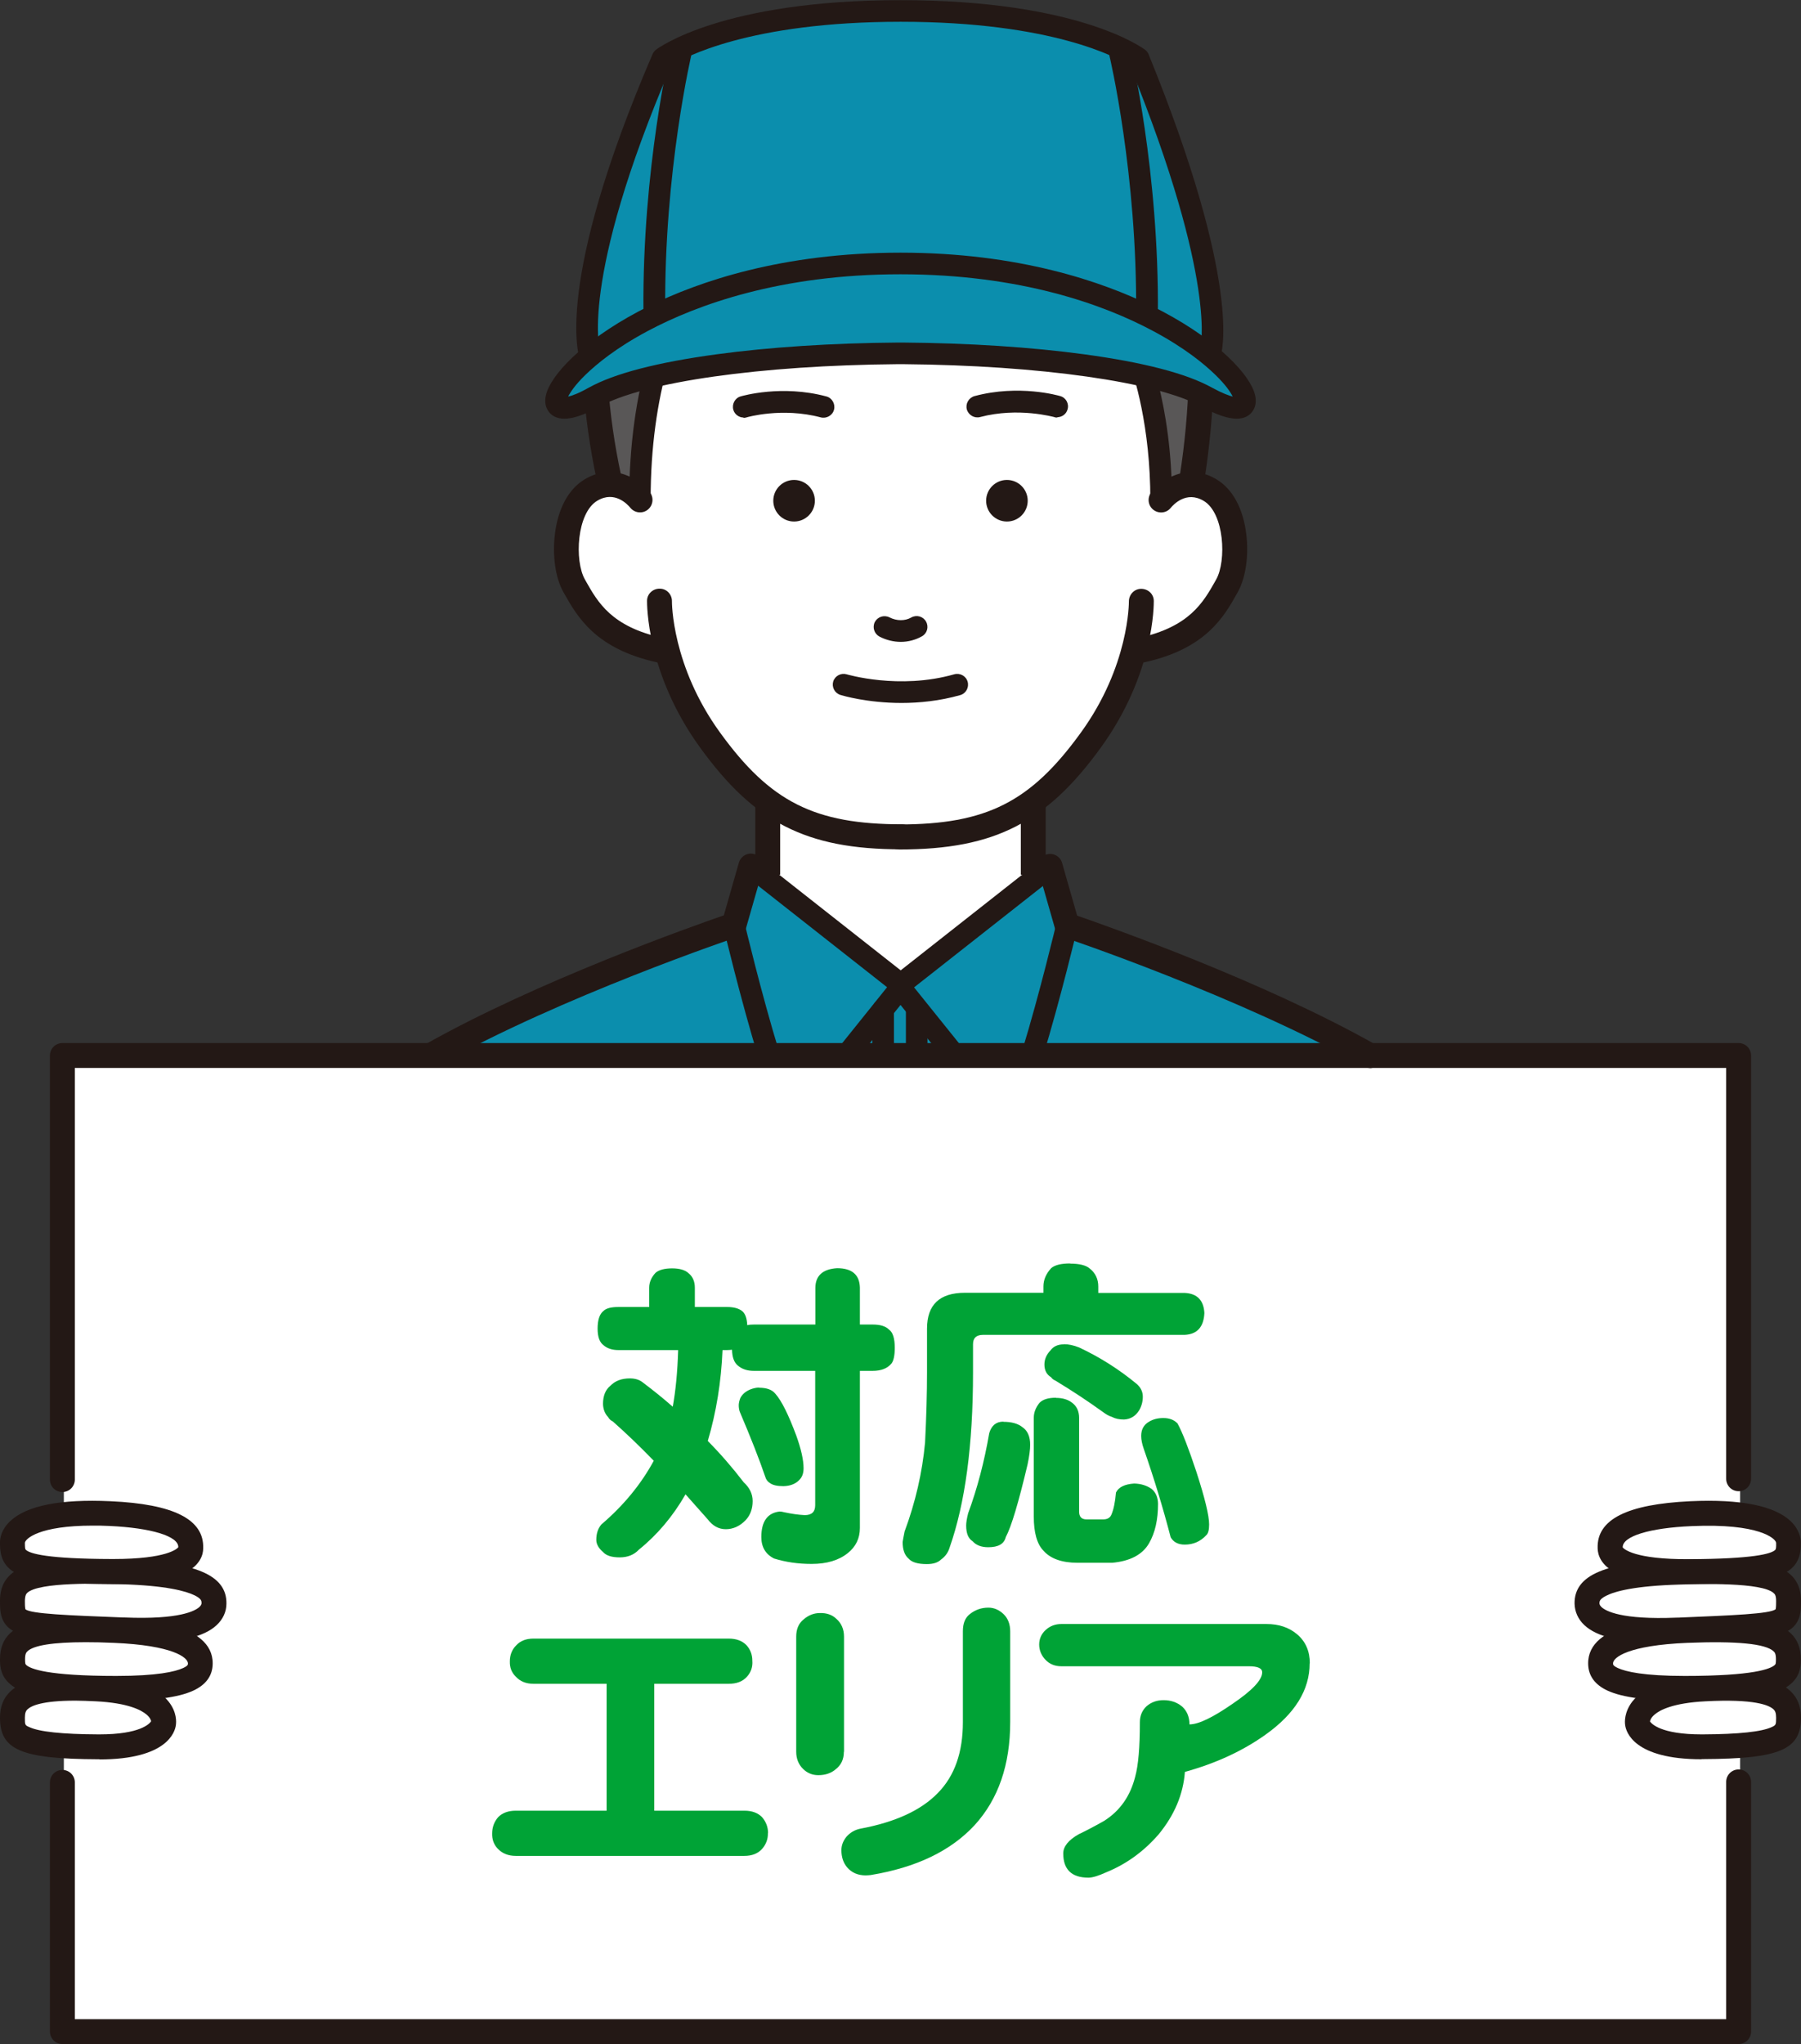
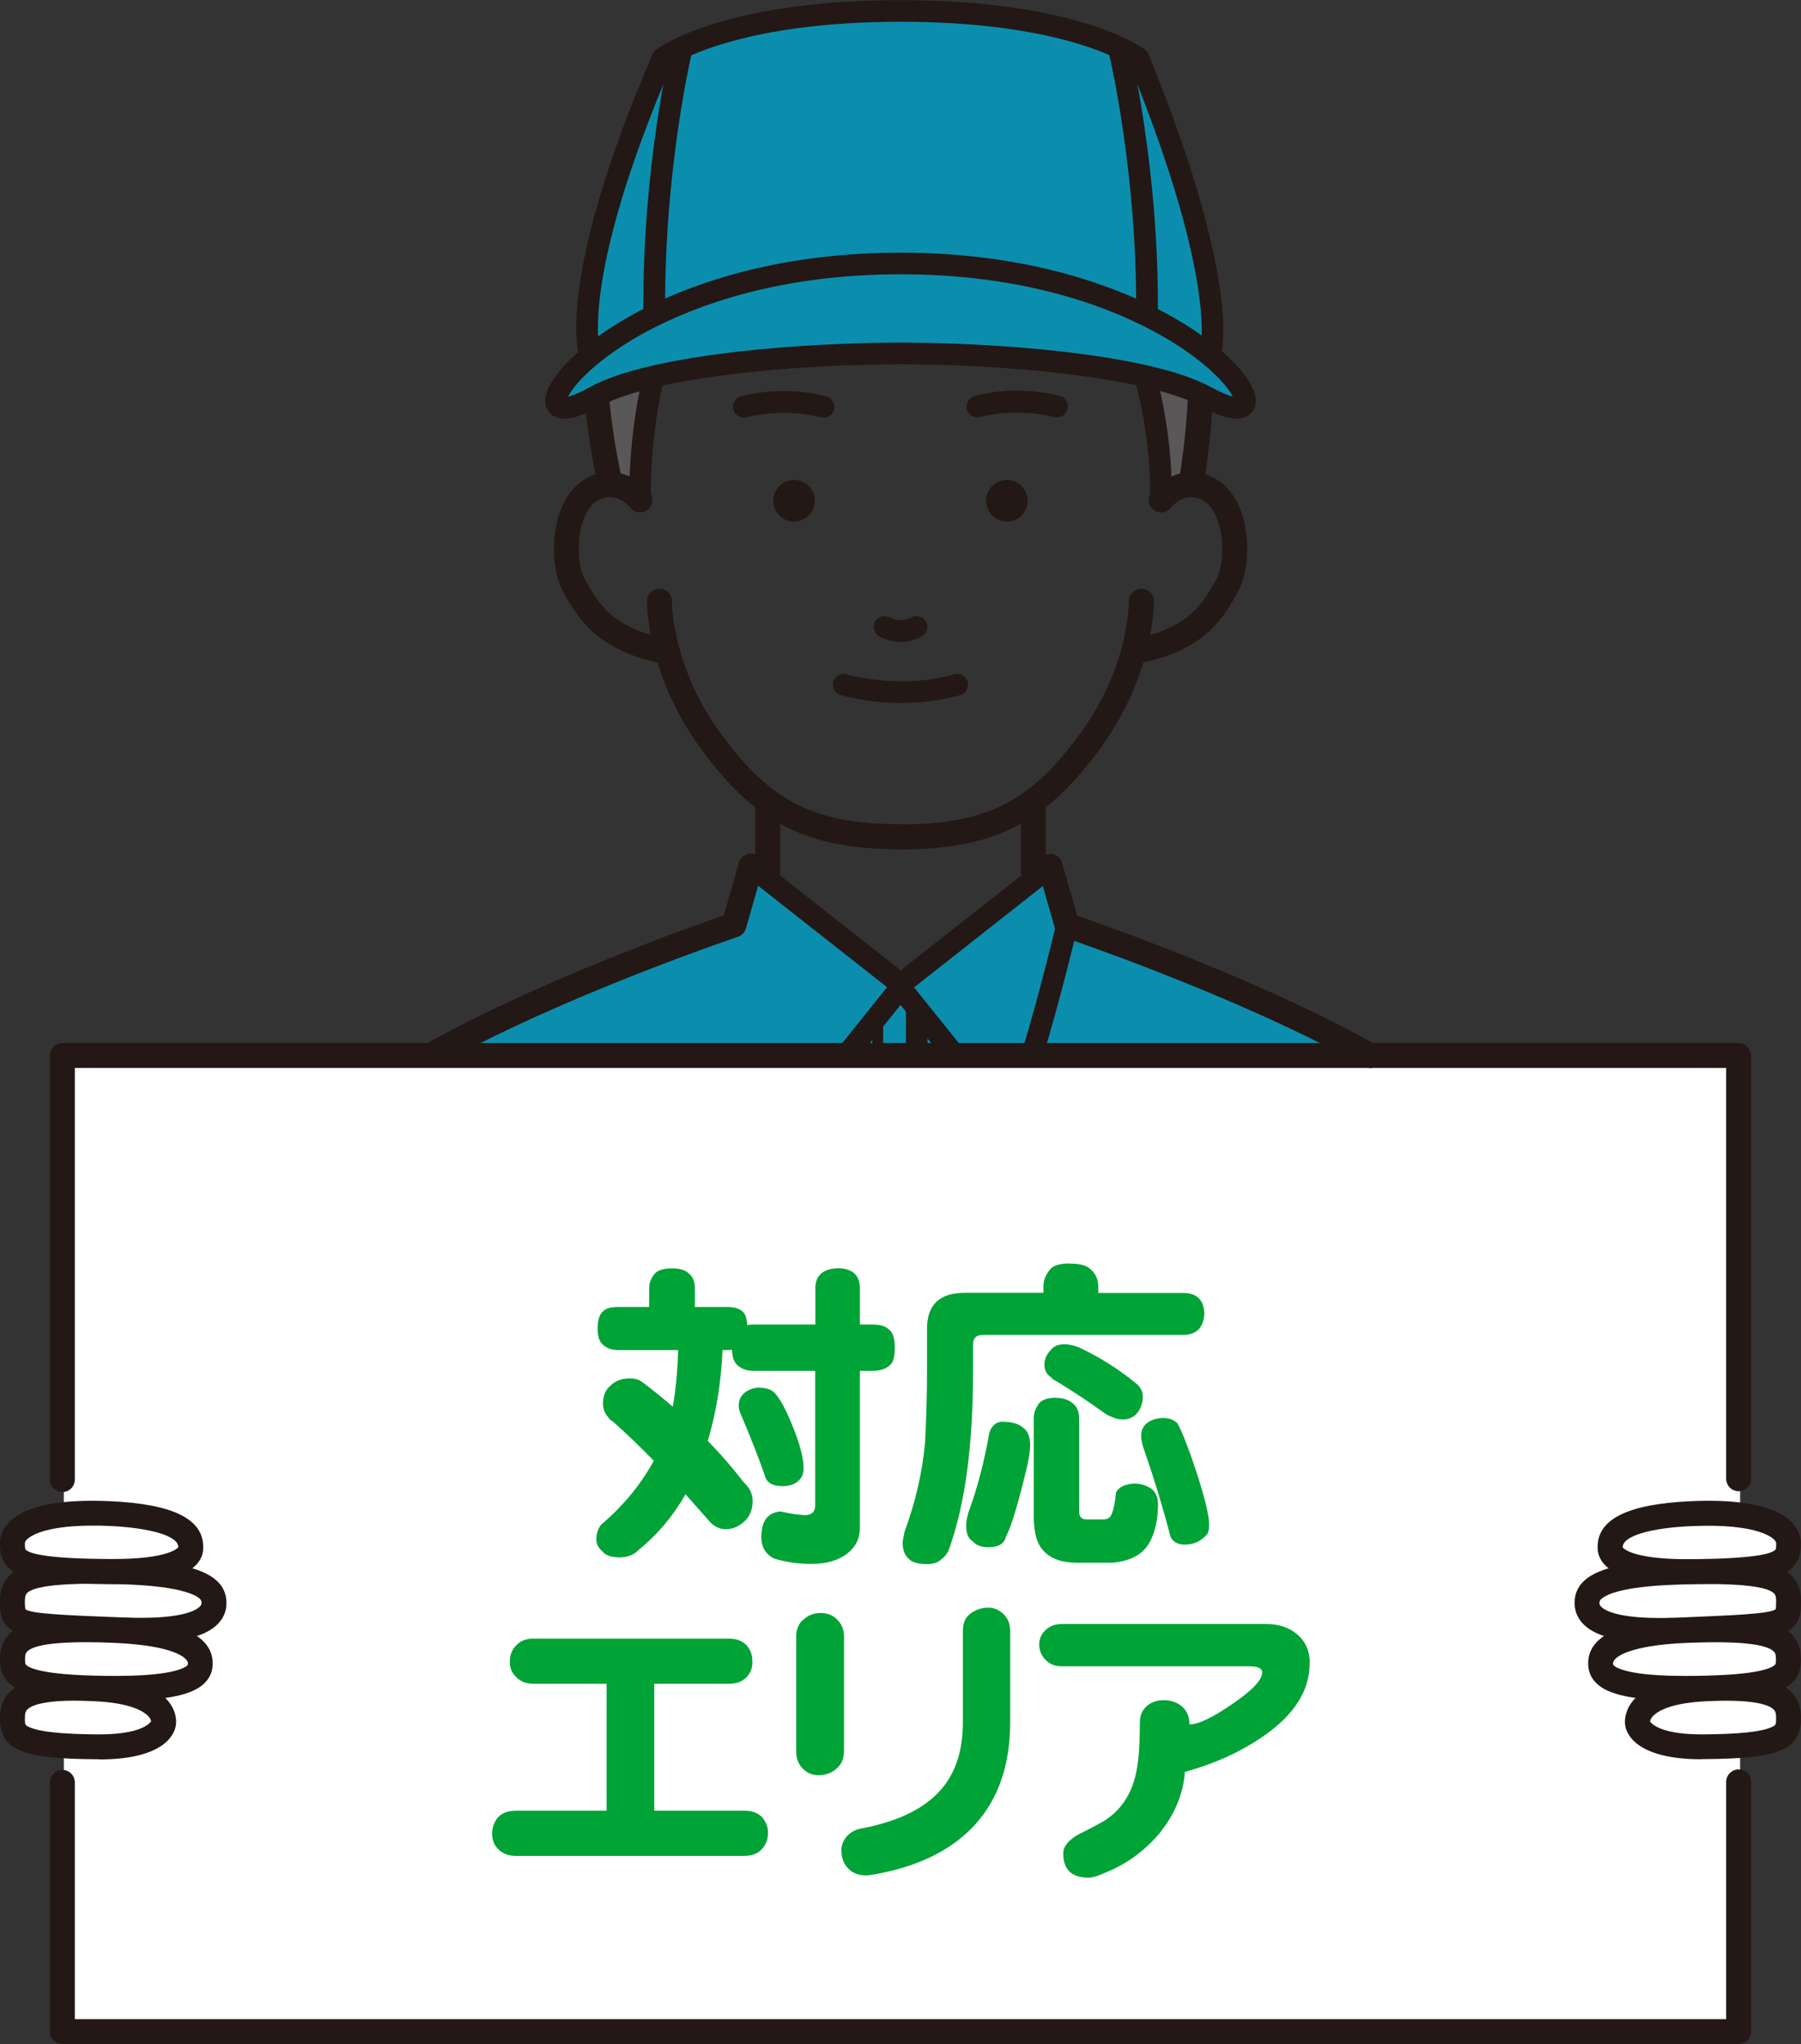
<svg xmlns="http://www.w3.org/2000/svg" id="_レイヤー_2" width="110" height="124.83" viewBox="0 0 110 124.83">
  <rect x="0" y="0" width="110" height="124.83" fill="#333333" stroke="none" />
  <defs>
    <style>.cls-1{fill:#231815;}.cls-2{fill:#595757;}.cls-3{fill:#fff;}.cls-4{fill:#00a336;}.cls-5{fill:#0b8ead;}</style>
  </defs>
  <g id="_コンテンツ">
-     <path class="cls-3" d="M72.79,29.72h0c-.64.04-1.36.48-1.85.94,0-.6-.01-1.17-.04-1.72-.27-4.82-1.57-7.63-1.57-7.63-15.18,1.65-23.53-8.2-23.53-8.2,0,0-6.17,4.07-6.65,16.08-.05.45-.07.94-.04,1.47-.51-.45-1.14-.85-1.82-.91h0c-3.84-.4-4.05,9.56,3.48,10.08.55,2.78,3.56,7.45,6.15,9.2h0v4.86s8.12,6.39,8.12,6.39l8.11-6.39v-.35s-.01-4.51-.01-4.51h0c2.58-1.75,5.59-6.42,6.15-9.2,7.93-.85,7.05-10.39,3.5-10.11Z" />
    <path class="cls-2" d="M37.29,29.74c.55.05,1.16.34,1.82.91-.03-.53-.01-1.02.04-1.47.47-12.01,6.65-16.08,6.65-16.08,0,0,8.34,9.84,23.53,8.2,0,0,1.61,3.49,1.62,9.34.66-.6,1.28-.88,1.84-.93l.06-.38c1.3-8.46.21-15.34-2.28-19.71-2.24-3.94-5.36-6.87-15.1-7.56-8.78-.62-12.75,3.62-12.75,3.62,0,0-1.26.12-3.83,4.14-2.57,4.03-3.39,11.54-1.67,19.51l.06.4Z" />
    <path class="cls-5" d="M83.48,64.48c-6.33-3.75-14.49-6.49-17.42-7.46-.5-.18-.8-.3-.85-.34l-1.03-3.6-9.14,7.19-9.14-7.19-1.03,3.6s-.03.02-.07.04c0,0,0-.01,0-.02-1.48.55-11.1,3.5-18.33,7.78h57.01Z" />
    <path class="cls-3" d="M109.33,104.92c0-.92-.46-1.66-3.05-1.78v-.13c2.97-.27,3.05-.97,3.05-1.66,0-.96-.48-1.6-3.05-1.76v-.19c2.97-.18,3.06-.46,3.05-1.61-.01-.99-.5-1.57-3.05-1.74v-.14c2.98-.22,3.06-.8,3.05-1.69,0-.44-.48-1.38-3.05-1.69v-28.05H3.9v28.05c-2.57.3-3.05,1.25-3.05,1.69,0,.89.07,1.47,3.05,1.69v.14c-2.55.17-3.04.74-3.05,1.74-.01,1.15.07,1.43,3.05,1.61v.19c-2.57.16-3.05.8-3.05,1.76,0,.69.08,1.39,3.05,1.66v.13c-2.59.12-3.05.86-3.05,1.78,0,.84.07,1.5,3.05,1.71v17.46h102.38v-17.46c2.98-.21,3.05-.87,3.05-1.71Z" />
    <path class="cls-1" d="M55.02,39.2c-.44,0-.89-.11-1.3-.32-.32-.17-.45-.56-.29-.89.17-.32.56-.45.89-.29.45.23.95.23,1.34.01.32-.18.72-.07.9.25.18.32.07.72-.25.9-.39.22-.84.34-1.29.34Z" />
    <path class="cls-1" d="M55.06,42.93c-2.11,0-3.63-.46-3.73-.49-.35-.11-.54-.48-.44-.82.11-.35.48-.54.82-.44h0s3.21.96,6.57,0c.35-.1.72.1.82.45.1.35-.1.72-.45.82-1.27.36-2.51.48-3.59.48Z" />
    <path class="cls-1" d="M45.42,25.5c-.28,0-.55-.19-.63-.47-.1-.35.1-.72.44-.82.1-.03,2.52-.73,5.24,0,.35.09.56.46.47.81-.09.35-.46.56-.81.47-2.36-.63-4.51-.01-4.53,0-.06.02-.13.03-.19.03Z" />
    <path class="cls-1" d="M64.58,25.5c-.06,0-.12,0-.19-.03-.03,0-2.19-.62-4.53,0-.35.09-.71-.12-.81-.47-.09-.35.12-.71.47-.81,2.72-.73,5.14-.03,5.24,0,.35.1.55.47.44.82-.08.29-.35.47-.63.47Z" />
    <path class="cls-1" d="M106.19,124.83H3.81c-.42,0-.76-.34-.76-.76v-15.22c0-.42.34-.76.76-.76s.76.34.76.76v14.46h100.86v-14.49c0-.42.34-.76.76-.76s.76.34.76.76v15.25c0,.42-.34.76-.76.76Z" />
    <path class="cls-1" d="M3.81,91.12c-.42,0-.76-.34-.76-.76v-25.9c0-.42.34-.76.76-.76h102.38c.42,0,.76.34.76.76v25.85c0,.42-.34.76-.76.76s-.76-.34-.76-.76v-25.09H4.57v25.14c0,.42-.34.76-.76.76Z" />
    <path class="cls-1" d="M6.94,96.74s-.08,0-.12,0c-4.46-.02-5.7-.39-6.33-1.02C0,95.21,0,94.6,0,94.19c0-.26.08-.78.62-1.29,1-.95,3.06-1.36,6.12-1.22,3.87.17,5.73,1.11,5.67,2.87v.02h0c0,.36-.17,1.04-1.18,1.52-.9.44-2.31.65-4.3.65ZM5.66,93.17c-3.27,0-4.1.8-4.14,1.04,0,.28.01.39.05.43.25.25,1.36.56,5.25.57.04,0,.07,0,.11,0,3.27,0,3.89-.63,3.96-.72h0c.02-.67-1.63-1.18-4.22-1.3-.36-.02-.7-.02-1.02-.02ZM11.65,94.55h0,0ZM10.89,94.53s0,0,0,0h0Z" />
    <path class="cls-1" d="M8.6,100.33c-.34,0-.69,0-1.06-.02h-.08c-3.37-.14-5.06-.2-6-.45C-.02,99.48,0,98.48,0,97.76c0-.43.07-1.05.6-1.56.86-.83,2.65-1.07,6.86-.95,4.48.13,6.39.93,6.37,2.68h0c0,.5-.21.95-.59,1.31-.77.73-2.3,1.09-4.64,1.09ZM1.55,98.28c.35.28,2.59.37,5.97.5h.08c3.38.14,4.34-.41,4.59-.65.1-.1.12-.17.12-.23h0c0-.12,0-.26-.42-.47-.53-.26-1.74-.6-4.47-.68-1.25-.04-5.05-.15-5.76.53-.06.06-.13.15-.14.48,0,.13,0,.41.03.5Z" />
    <path class="cls-1" d="M7.09,103.87c-4.8,0-6-.54-6.59-1.13C0,102.24,0,101.65,0,101.33c0-.67.2-1.19.61-1.58.87-.83,2.66-1.1,6.39-.94,1.49.06,6.03.25,5.99,2.8-.01.73-.41,1.28-1.19,1.64-.91.42-2.45.62-4.72.62ZM5.22,100.29c-1.97,0-3.17.19-3.55.56-.07.07-.14.16-.14.48,0,.26.02.3.06.34.25.25,1.31.68,5.51.68,2.5,0,3.6-.26,4.08-.48.3-.14.3-.21.3-.28,0-.37-.94-1.11-4.53-1.26-.63-.03-1.2-.04-1.72-.04Z" />
    <path class="cls-1" d="M6.07,107.44s-.05,0-.08,0C1.29,107.42,0,106.87,0,104.9c0-.68.21-1.21.64-1.61.83-.78,2.41-1.06,5.3-.91,2.17.11,3.64.63,4.36,1.54.51.64.47,1.25.44,1.44-.05.4-.52,2.09-4.67,2.09ZM4.59,103.86c-2.01,0-2.68.31-2.91.53-.1.09-.16.22-.16.51,0,.43,0,.46.26.57.6.29,2.02.44,4.22.45.02,0,.05,0,.07,0,2.51,0,3.07-.66,3.16-.8-.01-.07-.06-.23-.29-.42-.31-.26-1.11-.7-3.08-.8-.47-.02-.89-.04-1.26-.04Z" />
    <path class="cls-1" d="M103.06,96.74c-1.99,0-3.4-.21-4.3-.65-1.01-.49-1.17-1.16-1.18-1.52v-.02c-.06-1.76,1.8-2.69,5.67-2.87,3.07-.14,5.13.28,6.12,1.22.53.51.62,1.03.62,1.29,0,.4,0,1.02-.49,1.52-.63.63-1.86,1-6.33,1.02-.04,0-.08,0-.12,0ZM99.11,94.5c.07.09.7.74,4.07.72,3.89-.02,5-.32,5.25-.57.04-.04.06-.15.05-.44-.04-.25-1.03-1.19-5.15-1.01-2.58.11-4.24.62-4.22,1.3h0ZM99.11,94.53h0s0,0,0,0Z" />
    <path class="cls-1" d="M101.4,100.33c-2.35,0-3.87-.36-4.64-1.09-.38-.36-.58-.82-.59-1.31h0c-.02-1.75,1.88-2.55,6.37-2.68,4.2-.12,6,.13,6.86.95.53.51.6,1.14.6,1.56,0,.73.02,1.72-1.45,2.1-.94.24-2.63.31-6,.44h-.08c-.37.02-.72.03-1.06.03ZM97.69,97.91c0,.06.02.13.12.23.25.24,1.21.79,4.59.65h.08c3.37-.14,5.61-.23,5.97-.51.03-.09.03-.38.03-.5,0-.33-.07-.42-.14-.48-.7-.68-4.51-.57-5.76-.53-2.73.08-3.94.41-4.47.68-.42.21-.42.35-.42.47Z" />
    <path class="cls-1" d="M102.91,103.87c-2.26,0-3.8-.2-4.72-.62-.78-.36-1.18-.91-1.19-1.64h0c-.04-2.55,4.5-2.74,5.99-2.8,3.73-.15,5.52.11,6.39.94.41.39.61.91.61,1.58,0,.32,0,.91-.51,1.41-.59.59-1.79,1.13-6.59,1.13ZM98.52,101.59c0,.07,0,.14.3.28.48.22,1.58.48,4.08.48,4.2,0,5.26-.43,5.51-.68.04-.04.06-.07.06-.34,0-.32-.07-.42-.14-.48-.49-.47-2.26-.64-5.28-.52-3.6.15-4.54.89-4.53,1.26h0Z" />
    <path class="cls-1" d="M103.93,107.44c-4.15,0-4.62-1.68-4.67-2.09-.03-.18-.06-.79.44-1.44.72-.91,2.19-1.43,4.36-1.54,2.89-.15,4.47.12,5.3.91.43.41.64.94.64,1.61,0,1.97-1.29,2.52-5.99,2.54-.03,0-.05,0-.08,0ZM100.77,105.12c.09.14.65.8,3.16.8.02,0,.05,0,.07,0,2.19-.01,3.61-.16,4.22-.45.25-.12.26-.14.26-.57,0-.29-.06-.42-.16-.51-.26-.25-1.15-.65-4.17-.49-1.97.1-2.78.54-3.08.8-.23.19-.28.35-.29.42ZM100.77,105.17h0,0Z" />
    <circle class="cls-1" cx="48.5" cy="30.58" r="1.27" />
    <circle class="cls-1" cx="61.5" cy="30.58" r="1.27" />
    <path class="cls-1" d="M40.29,40.47c-.05,0-.11,0-.16-.02-3.77-.83-4.87-2.79-5.68-4.22l-.05-.09c-.47-.84-.67-2.19-.51-3.51.19-1.57.83-2.76,1.81-3.35,1.81-1.09,3.4.04,3.99.78.26.33.2.81-.13,1.07s-.81.2-1.07-.13c-.15-.18-.94-1.06-2.01-.42-1.26.75-1.4,3.66-.76,4.8l.05.09c.74,1.31,1.57,2.8,4.68,3.48.41.09.67.5.58.91-.08.36-.39.6-.74.6Z" />
    <rect class="cls-1" x="46.13" y="48.91" width="1.52" height="4.51" />
    <path class="cls-1" d="M26.38,65.19c-.27,0-.52-.14-.66-.39-.21-.37-.08-.83.29-1.04,6.83-3.85,16.21-7.17,18.2-7.86l.92-3.22c.12-.4.54-.64.94-.52.4.12.64.54.52.94l-1.03,3.6c-.07.24-.25.43-.49.51-.11.04-10.8,3.64-18.32,7.87-.12.07-.25.1-.37.1Z" />
    <path class="cls-1" d="M55.11,51.87c-3.04,0-5.24-.43-7.15-1.4-1.87-.95-3.48-2.44-5.21-4.83-3.28-4.53-3.23-8.77-3.23-8.95,0-.42.36-.75.78-.74.42,0,.75.36.74.77,0,.06-.02,3.94,2.94,8.02,3.07,4.24,5.78,5.6,11.12,5.6.42,0,.76.34.76.76s-.34.76-.76.76Z" />
    <path class="cls-1" d="M54.89,51.87c-.42,0-.76-.34-.76-.76s.34-.76.76-.76c5.35,0,8.05-1.36,11.12-5.6,2.97-4.09,2.94-7.98,2.94-8.02,0-.42.33-.77.75-.77.42,0,.77.32.77.74,0,.18.05,4.42-3.23,8.95-1.73,2.39-3.34,3.87-5.21,4.83-1.9.97-4.11,1.4-7.15,1.4Z" />
    <path class="cls-1" d="M69.71,40.47c-.35,0-.66-.24-.74-.6-.09-.41.17-.82.58-.91,3.1-.68,3.94-2.17,4.68-3.48l.05-.09c.64-1.14.5-4.05-.76-4.8-1.07-.64-1.86.24-2.01.42-.26.33-.74.38-1.07.12-.33-.26-.38-.74-.12-1.07.59-.74,2.18-1.87,3.99-.78.98.59,1.62,1.78,1.81,3.35.16,1.32-.04,2.66-.51,3.51l-.05.09c-.8,1.43-1.91,3.4-5.68,4.22-.05.01-.11.02-.16.02Z" />
    <path class="cls-1" d="M39.09,31.2c-.36,0-.66-.29-.66-.66,0-6.97,1.86-11.51,3.43-14.09,1.73-2.85,3.47-4.01,3.55-4.06.28-.18.65-.13.87.12.02.02,2.09,2.43,5.94,4.6,3.54,2,9.37,4.2,17.01,3.37.28-.03.55.12.67.38.07.15,1.68,3.71,1.68,9.68,0,.36-.3.66-.66.66s-.66-.3-.66-.66c0-4.51-.98-7.61-1.39-8.7-7.77.72-13.71-1.55-17.36-3.61-3.05-1.72-5-3.56-5.82-4.4-.58.5-1.68,1.58-2.76,3.38-1.46,2.43-3.2,6.72-3.19,13.33,0,.36-.29.66-.66.66h0Z" />
    <path class="cls-1" d="M37.19,29.93c-.35,0-.67-.24-.74-.6-1.69-7.86-1-15.74,1.77-20.08.61-.95,2.59-3.91,4.08-4.42.87-.82,5.05-4.26,13.19-3.69,9.71.68,13.21,3.55,15.71,7.94,2.78,4.89,3.62,12.06,2.37,20.2-.06.42-.45.7-.87.64-.42-.06-.7-.45-.64-.87.62-4.01.71-7.77.28-11.18-.4-3.12-1.25-5.9-2.47-8.04-.9-1.58-2.13-3.38-4.46-4.72-2.33-1.34-5.62-2.15-10.03-2.46-4.32-.3-7.39.63-9.21,1.47-1.96.91-2.92,1.9-2.93,1.91-.11.12-.26.2-.41.23-.1.04-1.22.51-3.33,3.81-2.57,4.02-3.18,11.45-1.57,18.94.09.41-.17.82-.58.9-.05.01-.11.02-.16.02ZM42.76,6.28s0,0,0,0c0,0,0,0,0,0ZM42.76,6.28s0,0,0,0c0,0,0,0,0,0ZM42.76,6.28s0,0,0,0c0,0,0,0,0,0ZM42.77,6.27s0,0,0,0c0,0,0,0,0,0ZM42.77,6.27s0,0,0,0c0,0,0,0,0,0Z" />
    <rect class="cls-1" x="62.35" y="48.91" width="1.52" height="4.51" />
    <path class="cls-1" d="M83.66,65.22c-.13,0-.25-.03-.37-.1-7.52-4.24-18.25-7.86-18.36-7.89-.24-.08-.42-.27-.49-.51l-1.03-3.6c-.12-.4.12-.83.52-.94.4-.12.83.12.94.52l.92,3.22c2,.69,11.41,4.02,18.24,7.88.37.21.5.67.29,1.04-.14.25-.4.39-.66.39Z" />
    <path class="cls-1" d="M51.68,65.12c-.15,0-.29-.05-.41-.15-.28-.23-.33-.64-.1-.93l3.01-3.75-8.73-6.87c-.29-.23-.34-.64-.11-.93.23-.29.64-.34.93-.11l9.25,7.28c.14.11.23.27.25.44.02.17-.03.35-.14.49l-3.43,4.27c-.13.16-.32.25-.51.25Z" />
-     <path class="cls-1" d="M46.96,65.09c-.28,0-.54-.18-.63-.47-1.11-3.63-2.13-7.93-2.14-7.97-.08-.35.14-.71.49-.79.35-.08.71.14.79.49.01.04,1.02,4.3,2.12,7.89.11.35-.09.72-.44.82-.06.02-.13.03-.19.03Z" />
    <path class="cls-1" d="M58.3,65.09c-.19,0-.38-.08-.51-.25l-3.41-4.24c-.11-.14-.16-.31-.14-.49.02-.17.11-.33.25-.44l9.25-7.28c.29-.23.7-.18.93.11.23.29.18.7-.11.93l-8.73,6.87,2.99,3.72c.23.28.18.7-.1.93-.12.1-.27.15-.41.15Z" />
    <path class="cls-1" d="M63.04,65.09c-.06,0-.13,0-.19-.03-.35-.11-.54-.48-.44-.82,1.1-3.59,2.11-7.85,2.12-7.89.08-.35.44-.57.79-.49.35.08.57.44.49.79-.01.04-1.03,4.34-2.14,7.97-.09.28-.35.47-.63.47Z" />
-     <path class="cls-1" d="M53.94,65.12c-.36,0-.66-.3-.66-.66v-2.81c0-.36.3-.66.66-.66s.66.3.66.66v2.81c0,.36-.3.66-.66.66Z" />
+     <path class="cls-1" d="M53.94,65.12c-.36,0-.66-.3-.66-.66v-2.81c0-.36.3-.66.66-.66v2.81c0,.36-.3.66-.66.66Z" />
    <path class="cls-1" d="M55.99,65.12c-.36,0-.66-.3-.66-.66v-2.81c0-.36.3-.66.66-.66s.66.3.66.66v2.81c0,.36-.3.66-.66.66Z" />
    <path class="cls-5" d="M73.66,21.51h.26s1.32-3.94-4.39-17.96c0,0-3.78-2.89-14.54-2.89s-14.54,2.89-14.54,2.89c-6.03,14.02-4.42,18.2-4.42,18.2h0c-2.84,2.36-2.8,4.2.25,2.51,2.7-1.5,8.93-2.36,15.59-2.6l5.17-.03c7.04.18,13.8,1.06,16.64,2.64,3.15,1.75,3.09-.27-.04-2.74Z" />
    <path class="cls-1" d="M75.53,25.57c-.54,0-1.26-.25-2.15-.74-2.71-1.5-9.86-2.52-18.23-2.59h-.31c-8.36.07-15.51,1.08-18.22,2.59-1.43.79-2.4.95-2.96.47-.17-.15-.55-.59-.24-1.42.48-1.29,2.59-3.39,6.22-5.19,3.02-1.49,8.13-3.26,15.36-3.26s12.35,1.78,15.36,3.26c3.64,1.8,5.74,3.9,6.22,5.19.31.83-.07,1.27-.24,1.42-.21.18-.48.27-.81.27ZM55,16.75c-7.37,0-12.45,1.88-15.41,3.45-1.96,1.04-3.16,2.04-3.83,2.69-.63.61-.93,1.07-1.06,1.33.23-.05.63-.19,1.27-.55,1.55-.86,4.17-1.54,7.78-2.03,3.24-.44,7.07-.69,11.08-.72h.33c4.01.03,7.84.28,11.08.72,3.61.49,6.23,1.17,7.78,2.03.64.35,1.04.49,1.27.55-.13-.27-.43-.72-1.06-1.33-.67-.65-1.87-1.65-3.83-2.69-2.96-1.58-8.04-3.45-15.41-3.45Z" />
    <path class="cls-1" d="M39.96,19.67c-.36,0-.66-.29-.66-.65-.08-8.73,1.65-16.05,1.67-16.12.09-.35.44-.57.8-.49.35.09.57.44.49.8-.02.07-1.71,7.24-1.63,15.8,0,.36-.29.66-.65.67h0Z" />
    <path class="cls-1" d="M35.43,21.99c-.07-.18-1.64-4.59,4.43-18.69.04-.1.12-.19.2-.26.16-.12,4.08-3.03,14.94-3.03s14.77,2.91,14.94,3.03c.09.07.17.17.21.27,5.74,14.09,4.46,18.25,4.41,18.42l-1.25-.42h0s1.09-4.03-4.3-17.31c-.75-.47-4.74-2.67-14-2.67s-13.26,2.2-14.01,2.67c-5.69,13.29-4.35,17.49-4.33,17.53h0s-1.23.46-1.23.46Z" />
    <path class="cls-1" d="M70.04,19.87h0c-.36,0-.66-.3-.65-.67.08-8.56-1.61-15.73-1.63-15.8-.08-.35.13-.71.49-.8.35-.08.71.13.8.49.02.07,1.75,7.39,1.67,16.12,0,.36-.3.65-.66.65Z" />
    <path class="cls-4" d="M41.05,77.46c.46,0,.79.1,1,.29.26.21.39.51.39.9v1.17h1.97c.4,0,.71.08.92.25.18.14.29.43.31.86.12-.03.25-.04.41-.04h3.75v-2.25c.01-.74.46-1.14,1.33-1.19.91,0,1.37.4,1.39,1.19v2.25h.78c.46,0,.79.1,1,.31.23.16.35.53.35,1.11,0,.47-.07.79-.2.96-.25.3-.63.45-1.15.45h-.78v9.59c0,.64-.25,1.15-.74,1.54-.55.44-1.28.66-2.21.66-.82,0-1.58-.11-2.29-.33-.52-.26-.78-.7-.78-1.31,0-.95.37-1.47,1.11-1.56.08,0,.17.01.27.04.46.1.88.16,1.27.18.43,0,.64-.2.64-.61v-8.2h-3.75c-.4,0-.73-.11-.98-.33-.22-.18-.34-.5-.35-.96-.1.01-.21.02-.31.02h-.27c-.08,1.94-.38,3.79-.9,5.55.77.78,1.5,1.62,2.19,2.52.36.33.55.71.55,1.15,0,.47-.14.86-.43,1.17-.35.36-.76.55-1.21.55-.43,0-.8-.2-1.11-.61-.47-.53-.92-1.04-1.35-1.52-.77,1.34-1.72,2.47-2.85,3.38-.29.31-.68.47-1.17.47s-.83-.11-1.02-.33c-.27-.23-.41-.48-.41-.74,0-.38.1-.69.31-.94,1.37-1.17,2.43-2.47,3.2-3.89-.87-.9-1.71-1.7-2.5-2.4-.13-.06-.23-.16-.29-.27-.2-.21-.3-.48-.31-.8,0-.49.15-.87.45-1.11.29-.3.68-.45,1.19-.45.34,0,.61.09.82.27.61.46,1.21.94,1.8,1.46.18-.99.29-2.14.33-3.46h-3.65c-.38,0-.68-.1-.9-.29-.25-.18-.37-.52-.37-1.02,0-.53.12-.9.37-1.09.17-.16.47-.23.9-.23h1.88v-1.17c0-.34.13-.64.39-.92.21-.18.55-.27,1.02-.27ZM46.36,84.75c.47,0,.8.12,1,.37.38.43.8,1.28,1.27,2.54.3.83.45,1.5.45,2.01,0,.31-.09.55-.27.72-.22.23-.54.36-.96.37-.38,0-.66-.06-.84-.2-.13-.08-.22-.2-.27-.37-.35-1.03-.87-2.36-1.56-3.98-.04-.12-.06-.25-.06-.39,0-.12.03-.27.1-.45.12-.22.31-.39.59-.51.2-.08.38-.12.57-.12Z" />
    <path class="cls-4" d="M65.36,77.17c.57,0,.98.1,1.21.31.34.27.51.64.51,1.09v.39h5.29c.75.04,1.15.45,1.19,1.23-.04.85-.44,1.29-1.19,1.33h-12.32c-.42,0-.62.19-.62.57v1.72c0,4.43-.48,8-1.43,10.7-.09.3-.26.54-.51.72-.2.2-.49.29-.88.29-.55,0-.92-.11-1.11-.33-.25-.21-.37-.55-.37-1.02.03-.16.06-.37.12-.64.66-1.78,1.08-3.59,1.25-5.43.08-1.58.12-3.01.12-4.3v-2.66c0-1.46.77-2.19,2.32-2.19h4.79v-.39c0-.4.16-.77.47-1.11.23-.2.62-.29,1.17-.29ZM61.28,86.83c.51,0,.9.11,1.17.33.31.21.47.57.47,1.07,0,.29-.05.69-.16,1.21-.55,2.32-.99,3.8-1.33,4.43-.1.42-.46.62-1.07.62-.42,0-.74-.12-.96-.37-.26-.16-.39-.48-.39-.96,0-.17.04-.42.12-.74.56-1.52.99-3.16,1.29-4.9.14-.47.43-.7.86-.7ZM64.5,85.37c.4,0,.74.1,1,.31.27.21.41.51.41.92v5.72c0,.31.15.47.45.47h1.02c.26,0,.43-.1.51-.31.13-.31.22-.75.27-1.33.16-.33.53-.51,1.11-.55.42.01.77.12,1.07.33.25.21.38.51.39.9,0,.98-.18,1.78-.55,2.42-.4.69-1.15,1.09-2.25,1.19h-2.11c-.96,0-1.66-.25-2.09-.74-.39-.4-.59-1.1-.59-2.09v-6.02c0-.33.12-.63.35-.92.21-.21.54-.31,1-.31ZM64.97,82.09c.3,0,.61.07.94.2,1.26.59,2.43,1.33,3.52,2.23.25.22.37.48.37.78s-.08.59-.23.84c-.22.35-.53.53-.92.55-.29,0-.53-.05-.74-.16-.2-.06-.39-.18-.59-.33-.86-.62-1.81-1.25-2.85-1.88-.14-.06-.23-.14-.27-.21-.27-.16-.41-.42-.41-.78,0-.31.12-.6.37-.86.18-.25.46-.37.82-.37ZM71.06,86.6c.36,0,.65.11.86.33.3.55.68,1.53,1.15,2.95.52,1.6.78,2.68.78,3.22,0,.34-.06.56-.18.66-.35.38-.79.57-1.31.57-.4,0-.69-.15-.86-.45-.47-1.81-1.02-3.61-1.64-5.39-.1-.29-.16-.55-.16-.8,0-.39.16-.68.47-.86.26-.16.55-.23.88-.23Z" />
    <path class="cls-4" d="M46.9,111.95c.01.35-.1.67-.35.96-.26.29-.62.43-1.09.43h-13.96c-.46,0-.83-.15-1.11-.45-.23-.25-.34-.55-.33-.92,0-.38.12-.71.37-1,.26-.26.62-.39,1.07-.39h5.55v-7.75h-4.47c-.46,0-.82-.15-1.09-.45-.25-.25-.36-.55-.35-.92,0-.39.13-.72.39-.98.25-.27.6-.41,1.05-.41h11.93c.47,0,.83.14,1.09.41.23.26.35.57.35.94.03.38-.08.7-.33.98-.26.29-.63.43-1.11.43h-4.55v7.75h5.51c.46,0,.81.13,1.07.39.25.29.37.61.37.98Z" />
    <path class="cls-4" d="M51.54,106.99c0,.46-.17.81-.51,1.07-.27.23-.62.35-1.05.35-.37,0-.68-.13-.94-.39-.27-.27-.41-.62-.41-1.04v-7.03c0-.46.15-.81.45-1.05.3-.26.63-.39,1-.39.4-.01.74.1,1,.35.31.27.47.64.47,1.09v7.03ZM61.7,105.17c0,2.6-.72,4.7-2.17,6.29-1.46,1.58-3.57,2.59-6.35,3.05-.12.01-.22.02-.31.02-.47,0-.85-.16-1.13-.49-.23-.27-.35-.62-.35-1.05,0-.29.1-.56.31-.82.23-.26.51-.42.84-.49,2.15-.4,3.73-1.13,4.75-2.19,1.02-1.04,1.52-2.48,1.52-4.32v-5.55c0-.48.14-.83.43-1.05.33-.26.7-.39,1.13-.39.35,0,.66.14.94.41.26.26.39.61.39,1.04v5.55Z" />
    <path class="cls-4" d="M79.99,101.58c0,1.63-.9,3.08-2.7,4.36-1.39.99-3.03,1.75-4.92,2.27-.1,1.37-.64,2.64-1.6,3.81-.9,1.04-1.97,1.82-3.2,2.32-.48.22-.85.33-1.09.33-1.03,0-1.54-.5-1.54-1.48,0-.42.31-.81.94-1.17.36-.17.89-.44,1.56-.82.96-.61,1.59-1.5,1.89-2.68.2-.72.29-1.83.29-3.34,0-.4.14-.73.41-.98.29-.25.63-.37,1.04-.37.44,0,.82.13,1.13.39.3.27.45.64.45,1.09.55,0,1.42-.42,2.62-1.25,1.21-.82,1.82-1.46,1.82-1.93,0-.25-.27-.37-.82-.37h-11.45c-.39,0-.71-.13-.96-.39-.26-.27-.39-.59-.39-.94s.14-.66.41-.9.59-.35.94-.35h12.54c.75,0,1.38.21,1.88.64.51.44.76,1.03.76,1.76Z" />
  </g>
</svg>